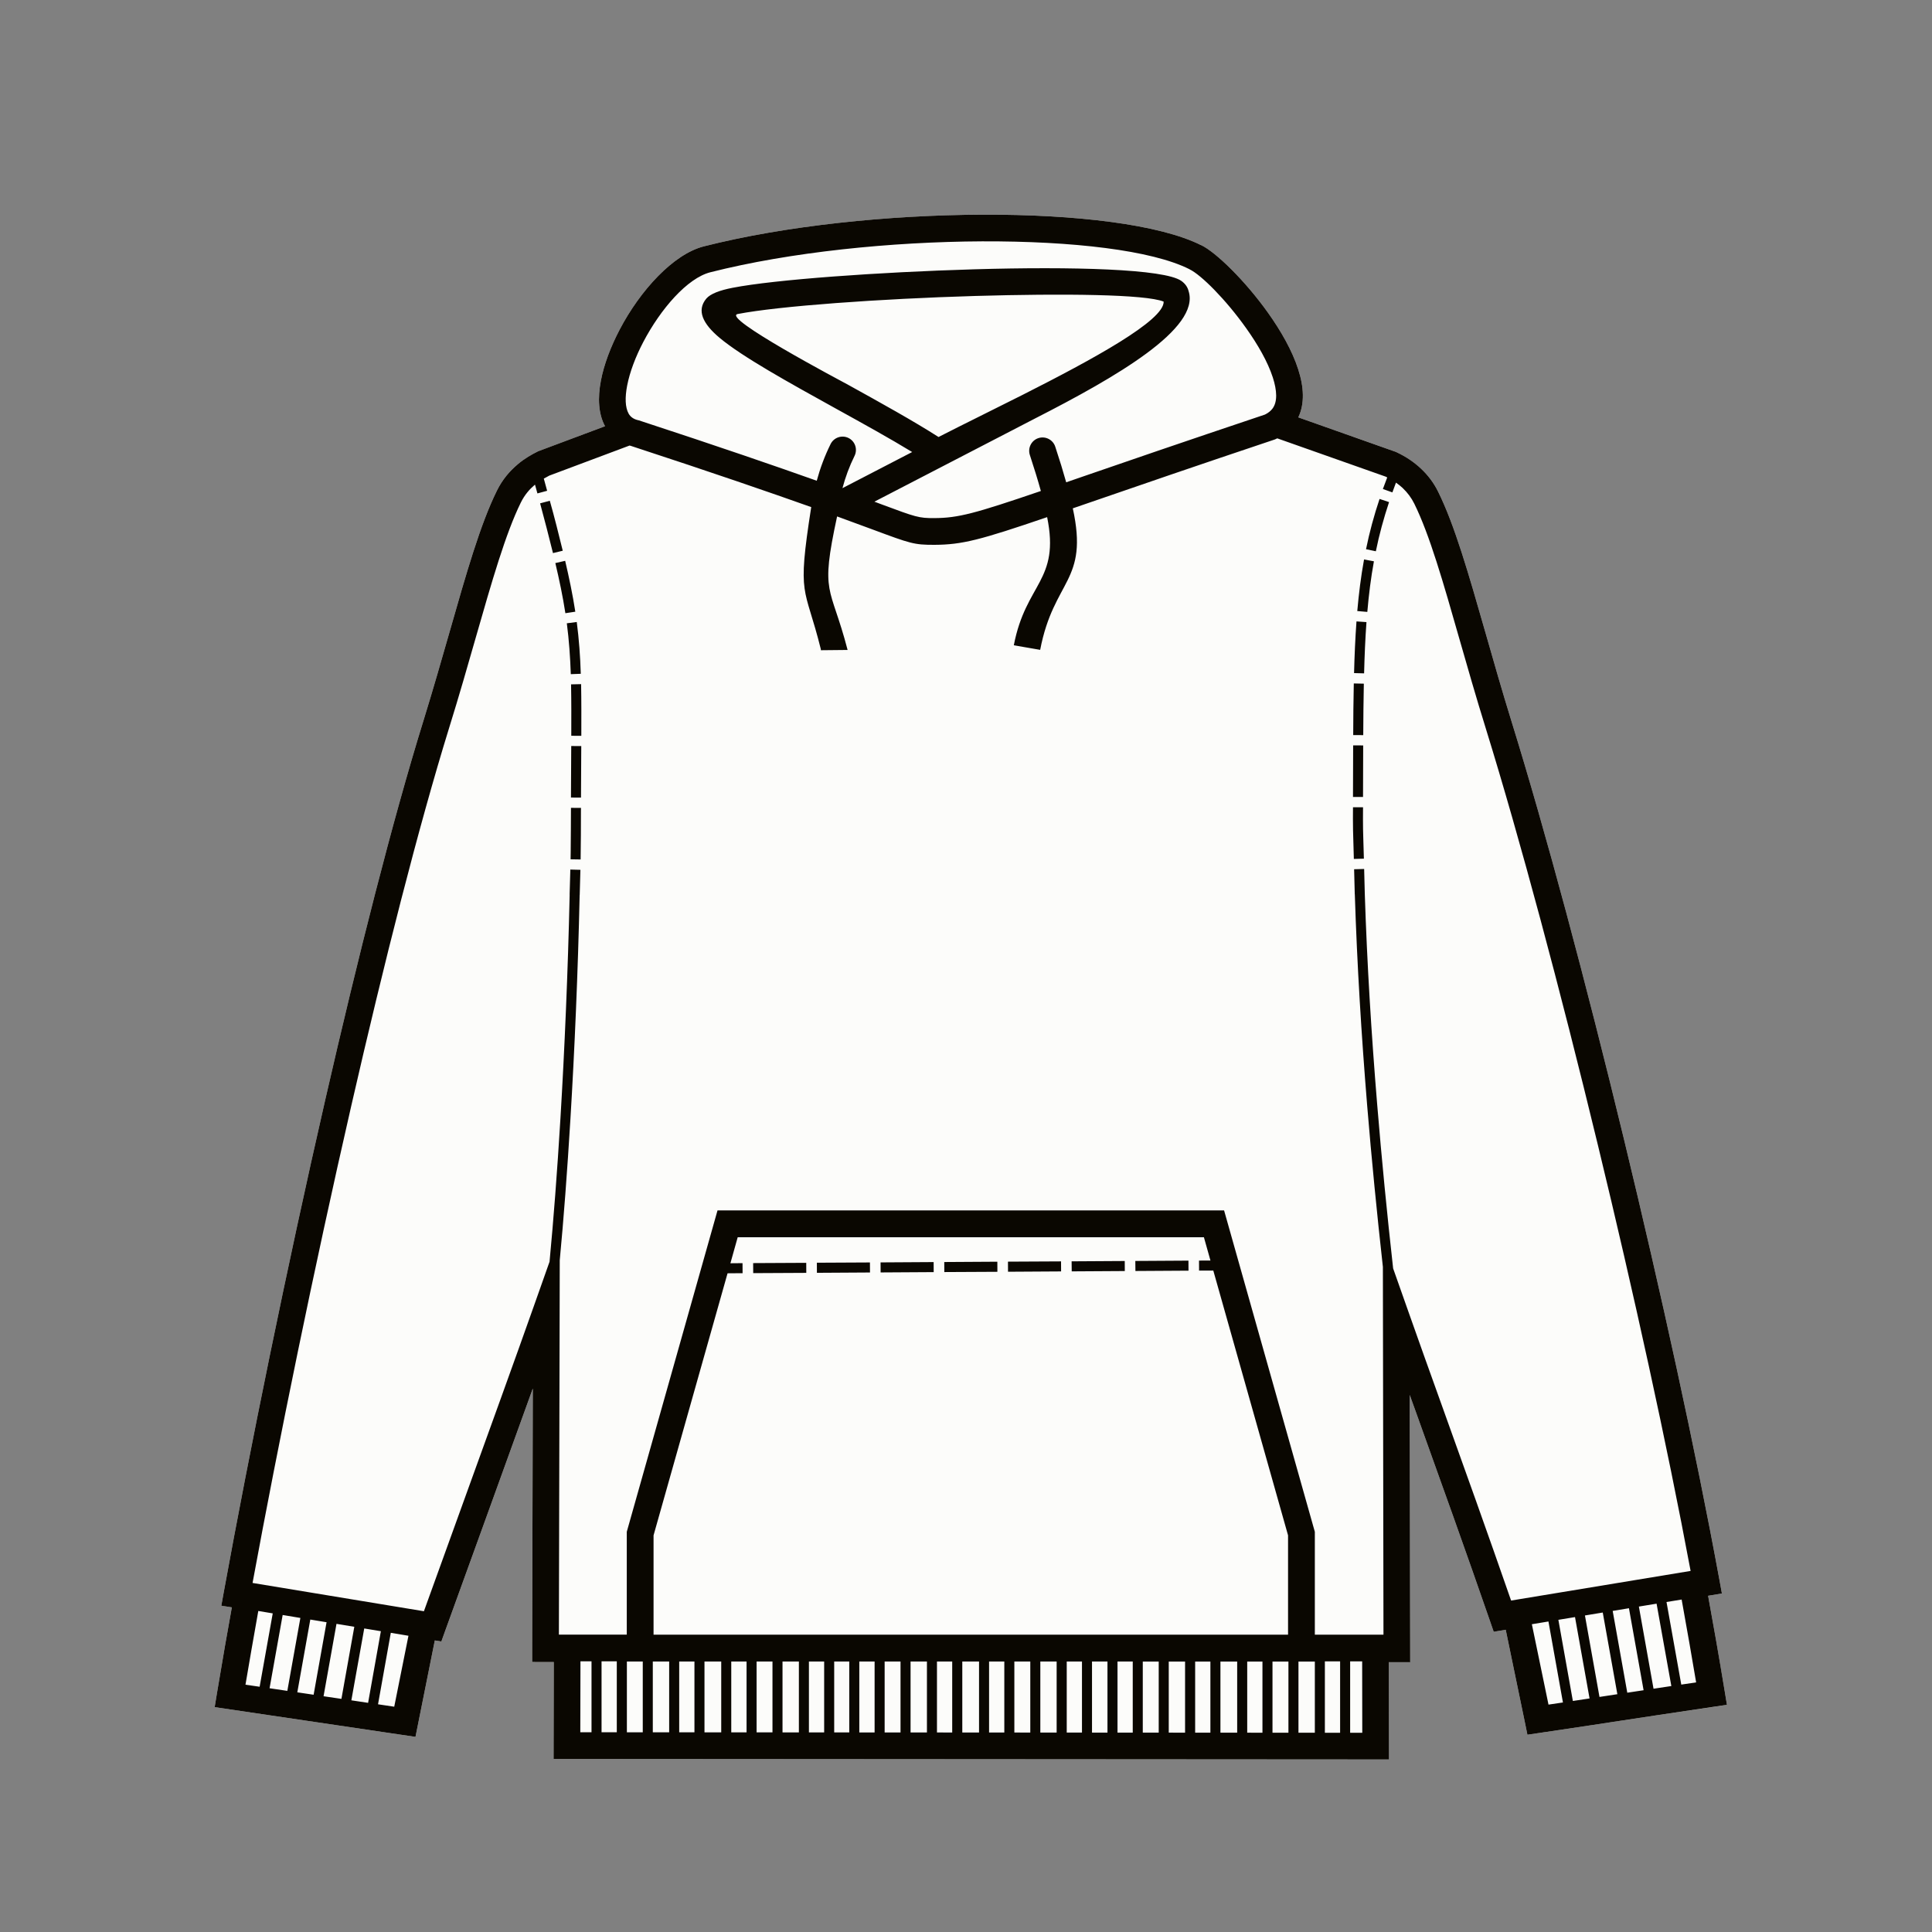
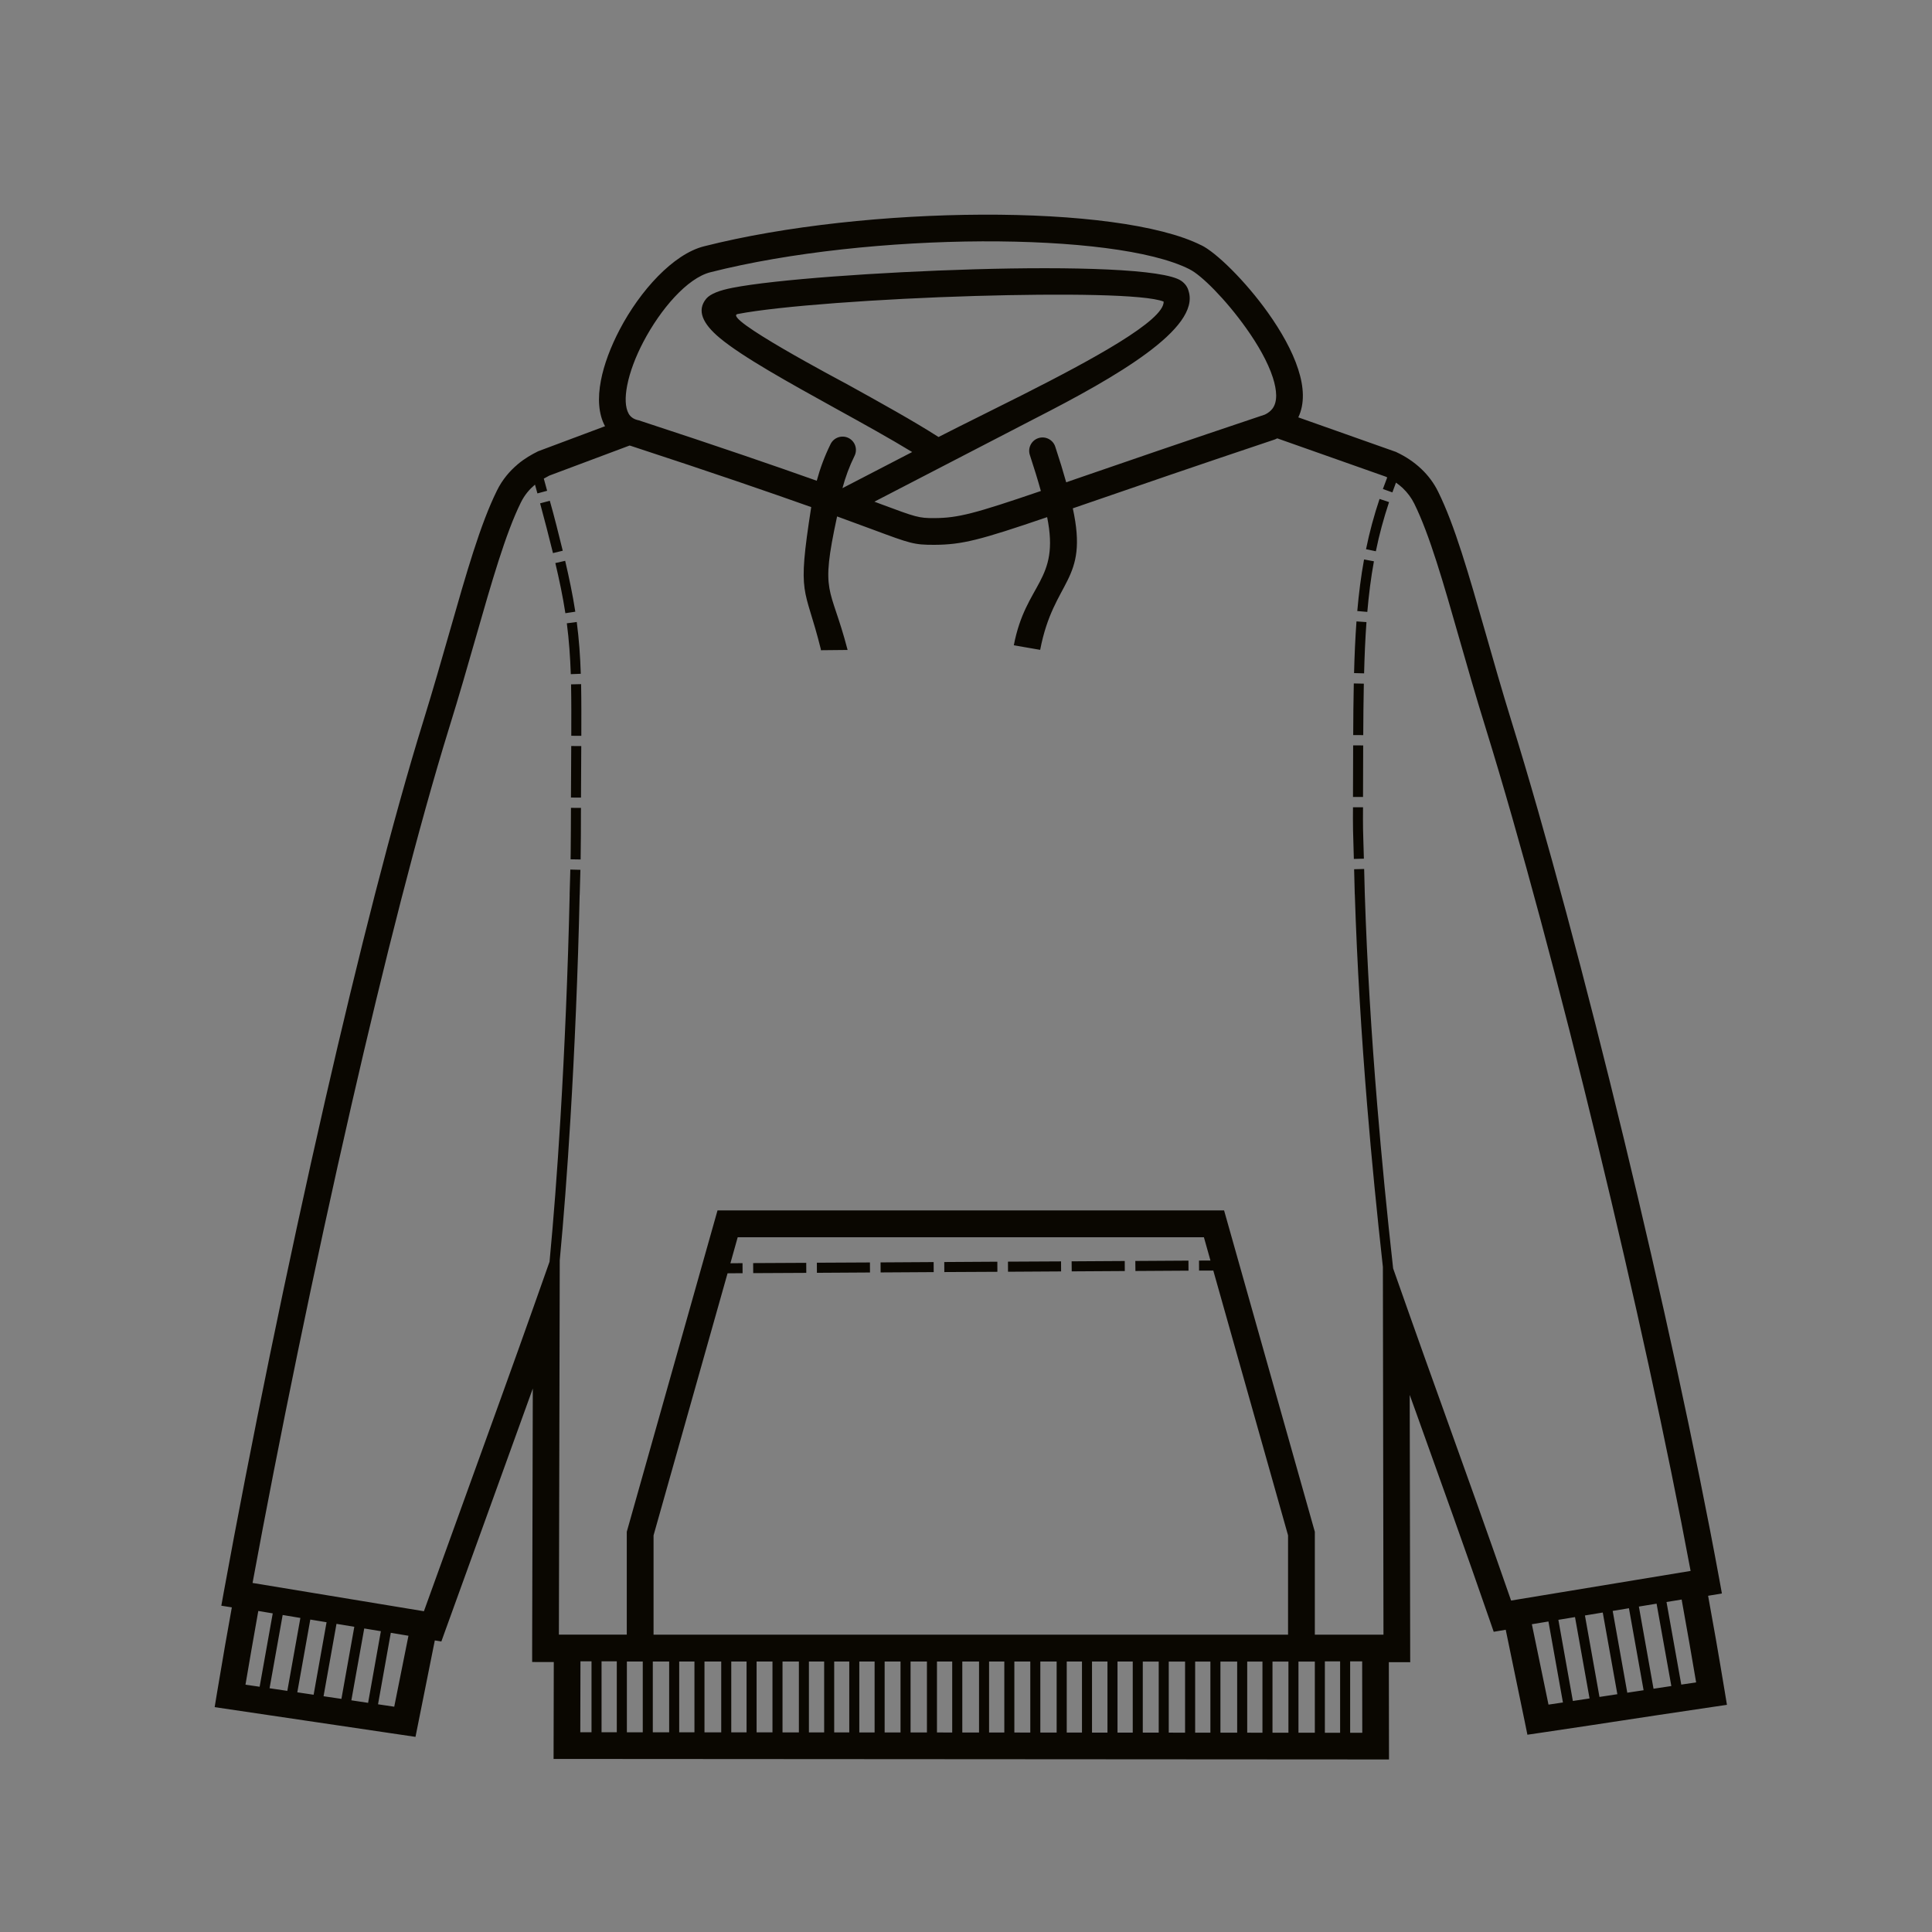
<svg xmlns="http://www.w3.org/2000/svg" width="36" height="36" viewBox="0 0 36 36" fill="none">
  <rect x="0" y="0" width="36" height="36" fill="#808080" stroke="none" />
-   <path d="M24.192 7.777C24.8 7.992 25.407 8.207 26.015 8.422L26.024 8.427C26.192 8.507 26.346 8.609 26.482 8.737L26.482 8.736C26.61 8.857 26.718 8.999 26.799 9.165C27.107 9.789 27.366 10.694 27.677 11.78C27.827 12.308 27.99 12.877 28.165 13.442C28.796 15.479 29.552 18.3 30.261 21.23C30.949 24.072 31.594 27.016 32.04 29.444L32.085 29.692L31.828 29.735C31.886 30.055 31.934 30.327 31.973 30.546C32.026 30.852 32.082 31.18 32.138 31.518L32.179 31.767L31.928 31.805C31.029 31.937 30.628 31.998 30.215 32.061C29.869 32.114 29.514 32.168 28.693 32.29L28.461 32.324L28.414 32.093C28.217 31.142 28.215 31.13 28.212 31.118C28.21 31.109 28.208 31.099 28.057 30.368L27.833 30.406L27.764 30.206C27.332 28.955 26.815 27.514 26.383 26.311L26.268 25.992L26.277 30.973L25.879 30.972L25.882 32.785C20.693 32.782 15.504 32.778 10.315 32.775L10.319 30.97L9.916 30.97L9.916 30.722L9.928 25.874C9.658 26.622 9.341 27.498 9.024 28.375C8.724 29.204 8.422 30.038 8.294 30.393L8.224 30.587L8.102 30.567L7.742 32.364L4 31.81L4.041 31.561C4.092 31.252 4.143 30.956 4.192 30.672C4.226 30.474 4.269 30.233 4.32 29.951L4.124 29.92L4.169 29.67C4.658 26.989 5.341 23.634 6.063 20.483C6.674 17.817 7.314 15.288 7.893 13.42C8.068 12.855 8.231 12.285 8.382 11.758C8.692 10.672 8.951 9.766 9.259 9.143C9.363 8.931 9.502 8.774 9.642 8.656V8.655C9.778 8.541 9.913 8.466 10.019 8.413L10.024 8.41L11.274 7.942C11.151 7.716 11.134 7.418 11.197 7.091C11.254 6.793 11.379 6.462 11.547 6.142C11.927 5.417 12.544 4.735 13.117 4.59C14.634 4.205 16.564 4.008 18.3 4C20.049 3.993 21.612 4.182 22.382 4.569L22.382 4.569C22.654 4.699 23.199 5.226 23.627 5.827C23.869 6.168 24.08 6.538 24.19 6.881C24.297 7.211 24.314 7.521 24.192 7.777L24.192 7.777Z" fill="#FCFCFA" />
  <path d="M10.428 24.429L10.414 30.459H11.679V28.543C12.242 26.547 12.806 24.551 13.37 22.554H13.558H22.809C23.373 24.55 23.936 26.547 24.5 28.543V30.46H25.779L25.768 23.607C25.657 22.609 25.558 21.605 25.475 20.598C25.368 19.291 25.287 17.977 25.245 16.664H25.244C25.24 16.508 25.237 16.352 25.232 16.197L25.419 16.192C25.424 16.347 25.427 16.503 25.431 16.659H25.431C25.473 17.961 25.554 19.273 25.662 20.583C25.746 21.605 25.846 22.624 25.959 23.635L26.253 24.468C26.445 25.014 26.637 25.547 26.851 26.144C27.257 27.274 27.738 28.616 28.157 29.824L31.502 29.272C31.06 26.905 30.439 24.079 29.777 21.347C29.071 18.428 28.318 15.617 27.69 13.588C27.5 12.977 27.343 12.426 27.197 11.917C26.893 10.852 26.639 9.964 26.353 9.385C26.298 9.274 26.226 9.179 26.141 9.098V9.097C26.101 9.06 26.058 9.025 26.012 8.993C25.989 9.054 25.966 9.114 25.945 9.175L25.768 9.112C25.794 9.04 25.821 8.968 25.849 8.896C25.839 8.891 25.829 8.886 25.819 8.881L23.8 8.168C23.791 8.172 23.782 8.176 23.772 8.181L23.761 8.186L23.745 8.192C22.308 8.673 21.177 9.063 20.336 9.353L19.99 9.472C20.291 10.846 19.637 10.786 19.382 12.109L18.891 12.024C19.115 10.858 19.754 10.828 19.512 9.636C18.256 10.065 17.928 10.149 17.413 10.152C17.032 10.153 16.968 10.13 16.259 9.866C16.085 9.802 15.87 9.722 15.598 9.623C15.277 11.108 15.473 10.881 15.792 12.104L15.792 12.111L15.296 12.116C15.296 12.109 15.295 12.103 15.295 12.097C14.995 10.887 14.847 11.168 15.116 9.449C14.373 9.185 13.309 8.817 11.751 8.307C11.744 8.306 11.737 8.304 11.731 8.302L10.236 8.862C10.204 8.878 10.169 8.897 10.133 8.918L10.195 9.145L10.014 9.194L9.969 9.031L9.961 9.038L9.961 9.037C9.868 9.116 9.776 9.22 9.705 9.364C9.42 9.943 9.166 10.831 8.861 11.895C8.715 12.405 8.558 12.955 8.368 13.566C7.795 15.419 7.157 17.936 6.548 20.594C5.848 23.648 5.188 26.878 4.706 29.496L7.899 30.023C8.186 29.229 8.37 28.719 8.556 28.205C9.088 26.734 9.62 25.265 9.944 24.347L10.24 23.51C10.313 22.744 10.383 21.834 10.443 20.84C10.521 19.546 10.582 18.112 10.615 16.67H10.614C10.619 16.52 10.623 16.369 10.627 16.218L10.627 16.203L10.815 16.208V16.209C10.811 16.365 10.806 16.52 10.802 16.676H10.801C10.769 18.125 10.707 19.561 10.629 20.851C10.57 21.83 10.502 22.727 10.43 23.484L10.428 24.43L10.428 24.429ZM24.192 7.777C24.8 7.992 25.407 8.207 26.015 8.422L26.024 8.427C26.192 8.506 26.346 8.608 26.482 8.736L26.482 8.736C26.61 8.857 26.718 8.999 26.799 9.165C27.107 9.788 27.366 10.694 27.677 11.78C27.827 12.307 27.99 12.877 28.165 13.442C28.796 15.478 29.552 18.3 30.261 21.23C30.949 24.072 31.594 27.016 32.04 29.444L32.085 29.692L31.828 29.735C31.886 30.055 31.934 30.327 31.973 30.545C32.026 30.851 32.082 31.179 32.138 31.518L32.179 31.767L31.928 31.804C31.029 31.937 30.628 31.998 30.215 32.061C29.869 32.114 29.514 32.168 28.693 32.29L28.461 32.324L28.414 32.093C28.217 31.142 28.215 31.13 28.212 31.118C28.21 31.108 28.208 31.099 28.057 30.368L27.833 30.406L27.764 30.206C27.332 28.955 26.815 27.514 26.383 26.311L26.268 25.992L26.277 30.973L25.879 30.972L25.882 32.785C20.693 32.782 15.504 32.778 10.315 32.775L10.319 30.97L9.916 30.969L9.916 30.721L9.928 25.873C9.658 26.622 9.341 27.498 9.024 28.375C8.724 29.203 8.422 30.038 8.294 30.392L8.224 30.587L8.102 30.567L7.742 32.364L4 31.81L4.041 31.56C4.092 31.252 4.143 30.956 4.192 30.671C4.226 30.474 4.269 30.233 4.32 29.951L4.124 29.92L4.169 29.67C4.658 26.988 5.341 23.634 6.063 20.482C6.674 17.816 7.314 15.287 7.893 13.42C8.068 12.854 8.231 12.285 8.382 11.758C8.692 10.672 8.951 9.766 9.259 9.143C9.363 8.931 9.502 8.774 9.642 8.656V8.655C9.778 8.54 9.913 8.466 10.019 8.413L10.024 8.41L11.274 7.942C11.151 7.716 11.134 7.418 11.197 7.091C11.254 6.792 11.379 6.462 11.547 6.141C11.927 5.416 12.544 4.735 13.117 4.59C14.634 4.205 16.564 4.007 18.3 4C20.049 3.993 21.612 4.182 22.382 4.569L22.382 4.568C22.654 4.698 23.199 5.226 23.627 5.827C23.869 6.167 24.08 6.537 24.19 6.881C24.297 7.21 24.314 7.521 24.192 7.777L24.192 7.777ZM11.714 7.708C11.747 7.766 11.802 7.808 11.883 7.828L11.902 7.832C13.416 8.328 14.471 8.692 15.219 8.958C15.282 8.725 15.367 8.497 15.477 8.274C15.538 8.151 15.687 8.101 15.81 8.161C15.934 8.222 15.984 8.371 15.923 8.495C15.827 8.689 15.753 8.89 15.698 9.096L16.997 8.423C16.586 8.172 16.076 7.89 15.567 7.609C14.698 7.128 13.832 6.649 13.41 6.296C13.093 6.031 12.977 5.784 13.162 5.563C13.237 5.476 13.408 5.409 13.654 5.362C14.434 5.21 16.358 5.071 18.154 5.018C19.98 4.965 21.695 5.01 22.012 5.234C22.083 5.284 22.129 5.348 22.148 5.425C22.368 6.12 20.802 7.024 19.286 7.798L16.293 9.348L16.432 9.4C17.064 9.635 17.12 9.656 17.411 9.654C17.855 9.652 18.164 9.569 19.395 9.149C19.34 8.95 19.272 8.728 19.19 8.479C19.147 8.348 19.218 8.207 19.348 8.164C19.479 8.121 19.62 8.192 19.663 8.323C19.744 8.567 19.811 8.787 19.867 8.987L20.174 8.881C20.954 8.612 22.002 8.251 23.57 7.725C23.632 7.695 23.678 7.657 23.71 7.615C23.808 7.486 23.795 7.276 23.717 7.033C23.623 6.743 23.437 6.419 23.221 6.116C22.839 5.578 22.38 5.121 22.167 5.019L22.163 5.016C21.464 4.663 19.982 4.491 18.302 4.497C16.606 4.505 14.72 4.697 13.237 5.073C12.807 5.182 12.311 5.755 11.987 6.372C11.842 6.649 11.735 6.932 11.686 7.185C11.644 7.405 11.648 7.59 11.714 7.708H11.714ZM17.488 8.143C17.718 8.025 17.977 7.896 18.25 7.76C18.504 7.634 18.771 7.501 19.04 7.365L19.058 7.356L19.058 7.356C20.363 6.696 21.695 5.971 21.683 5.62C21.348 5.483 19.82 5.467 18.167 5.515C16.398 5.567 14.508 5.703 13.747 5.851C13.427 5.912 15.657 7.09 15.807 7.172C16.416 7.509 17.026 7.847 17.488 8.143V8.143ZM10.816 30.956L10.813 32.278L11.022 32.278V30.956H10.816H10.816ZM11.209 32.278L11.493 32.278V30.956H11.209V32.278ZM11.681 32.279L11.977 32.279V30.96H11.681V32.279ZM12.164 32.279L12.469 32.279V30.96H12.164V32.279ZM12.656 32.279L12.94 32.279V30.96H12.656V32.279ZM13.127 32.28L13.439 32.28V30.96H13.127V32.28ZM13.626 32.28L13.911 32.28V30.96H13.626V32.28ZM14.098 32.28L14.394 32.28V30.96H14.098V32.28V32.28ZM14.581 32.281L14.886 32.281V30.96H14.581V32.281V32.281ZM15.073 32.281L15.357 32.281V30.96H15.073V32.281V32.281ZM15.544 32.281L15.825 32.281V30.96H15.544V32.281ZM16.012 32.282L16.297 32.282V30.96H16.012V32.282ZM16.484 32.282L16.78 32.282V30.96H16.484V32.282ZM16.967 32.282L17.272 32.282V30.96H16.967V32.282ZM17.459 32.282L17.743 32.283V30.96H17.459V32.283V32.282ZM17.931 32.283L18.243 32.283V30.96H17.931V32.283ZM18.43 32.283L18.714 32.283V30.96H18.43V32.283ZM18.901 32.283L19.198 32.284V30.96H18.901V32.283ZM19.385 32.284L19.689 32.284V30.96H19.385V32.284ZM19.877 32.284L20.161 32.284V30.96H19.877V32.284ZM20.348 32.285L20.636 32.285V30.96H20.348V32.285ZM20.823 32.285L21.107 32.285V30.96H20.823V32.285ZM21.294 32.285L21.591 32.285V30.961H21.294V32.285ZM21.778 32.285L22.082 32.286V30.961H21.778V32.285ZM22.27 32.286L22.554 32.286V30.961H22.27V32.286ZM22.741 32.286L23.053 32.286V30.961H22.741V32.286ZM23.24 32.286L23.524 32.287V30.961H23.24V32.286ZM23.711 32.287L24.008 32.287V30.961H23.711V32.287ZM24.195 32.287L24.5 32.287V30.961H24.195V32.287ZM24.687 32.288L24.971 32.288V30.957H24.687V32.288ZM25.158 32.288L25.384 32.288L25.382 30.957H25.158V32.288ZM28.544 30.265C28.692 30.987 28.695 30.998 28.698 31.009C28.7 31.018 28.702 31.028 28.854 31.763L29.123 31.723L28.853 30.214L28.544 30.265ZM29.308 31.695L29.619 31.648L29.348 30.132L29.038 30.183L29.308 31.695ZM29.804 31.62L30.137 31.569L29.865 30.047L29.533 30.102L29.804 31.62H29.804ZM30.322 31.541C30.416 31.527 30.515 31.512 30.626 31.495L30.353 29.967L30.05 30.017L30.322 31.541ZM30.811 31.467C30.91 31.452 31.019 31.436 31.143 31.417L30.868 29.882L30.538 29.936L30.811 31.467V31.467ZM31.328 31.39L31.605 31.349C31.569 31.137 31.528 30.897 31.482 30.632C31.428 30.324 31.379 30.046 31.335 29.805L31.053 29.851L31.328 31.39H31.328ZM4.813 30.018C4.774 30.239 4.73 30.485 4.683 30.756C4.643 30.986 4.607 31.198 4.574 31.392L4.838 31.43L5.082 30.063L4.813 30.018V30.018ZM5.023 31.458L5.354 31.507L5.597 30.148L5.267 30.093L5.023 31.458ZM5.54 31.534L5.844 31.579L6.085 30.228L5.782 30.178L5.54 31.534ZM6.029 31.607L6.362 31.656L6.602 30.313L6.27 30.258L6.029 31.607ZM6.547 31.683L6.859 31.73L7.097 30.395L6.787 30.344L6.547 31.683ZM7.044 31.757L7.346 31.802L7.611 30.48L7.282 30.425L7.044 31.757ZM22.343 23.676L22.342 23.489L22.555 23.488L22.433 23.054H13.746L13.61 23.539L13.836 23.537L13.837 23.724L13.557 23.726L12.178 28.609V30.46L24.001 30.46V28.609L22.608 23.675L22.343 23.676ZM14.035 23.723L14.034 23.536L15.023 23.531L15.024 23.718L14.035 23.723ZM15.222 23.717L15.221 23.529L16.21 23.524L16.211 23.711L15.222 23.717ZM16.409 23.71L16.408 23.523L17.397 23.517L17.398 23.704L16.409 23.71ZM17.596 23.703L17.595 23.516L18.584 23.51L18.585 23.698L17.596 23.703ZM18.783 23.697L18.782 23.509L19.771 23.504L19.772 23.691L18.783 23.697ZM19.97 23.69L19.968 23.503L20.958 23.497L20.959 23.684L19.97 23.69ZM21.157 23.683L21.155 23.496L22.145 23.49L22.146 23.677L21.157 23.683ZM10.819 16.015C10.824 15.71 10.825 15.405 10.825 15.1L10.826 15.054L10.639 15.053C10.636 15.328 10.639 15.602 10.634 15.876L10.632 16.012L10.819 16.015ZM10.826 14.862C10.827 14.542 10.829 14.222 10.831 13.902L10.644 13.901C10.642 14.221 10.64 14.541 10.639 14.861L10.826 14.862V14.862ZM10.832 13.71C10.833 13.39 10.834 13.069 10.828 12.748L10.641 12.752C10.647 13.071 10.646 13.391 10.645 13.71L10.832 13.711L10.832 13.71ZM10.822 12.555C10.812 12.231 10.789 11.912 10.747 11.59L10.562 11.614C10.603 11.93 10.625 12.243 10.636 12.562L10.823 12.555L10.822 12.555ZM10.72 11.398C10.671 11.08 10.604 10.762 10.531 10.45L10.348 10.492C10.421 10.801 10.487 11.113 10.535 11.426L10.72 11.398ZM10.486 10.262C10.41 9.953 10.332 9.637 10.245 9.331L10.064 9.379C10.147 9.688 10.228 9.996 10.304 10.306L10.486 10.262ZM25.414 16C25.409 15.755 25.396 15.511 25.397 15.267L25.398 15.042L25.211 15.042C25.21 15.185 25.209 15.327 25.212 15.47C25.216 15.648 25.223 15.827 25.227 16.005L25.414 16ZM25.398 14.85C25.398 14.53 25.399 14.21 25.401 13.89L25.214 13.889C25.212 14.209 25.211 14.53 25.211 14.85L25.398 14.85ZM25.402 13.698C25.404 13.378 25.406 13.059 25.413 12.739L25.226 12.735C25.219 13.056 25.216 13.376 25.215 13.697L25.402 13.698H25.402ZM25.418 12.547C25.426 12.229 25.439 11.91 25.462 11.592L25.276 11.579C25.253 11.899 25.239 12.221 25.231 12.542L25.418 12.547ZM25.478 11.402C25.505 11.086 25.544 10.771 25.601 10.459L25.417 10.425C25.359 10.742 25.319 11.065 25.291 11.386L25.478 11.402L25.478 11.402ZM25.637 10.272C25.699 9.963 25.784 9.655 25.883 9.356L25.706 9.297C25.604 9.601 25.517 9.92 25.454 10.234L25.637 10.272H25.637Z" fill="#0A0701" />
</svg>